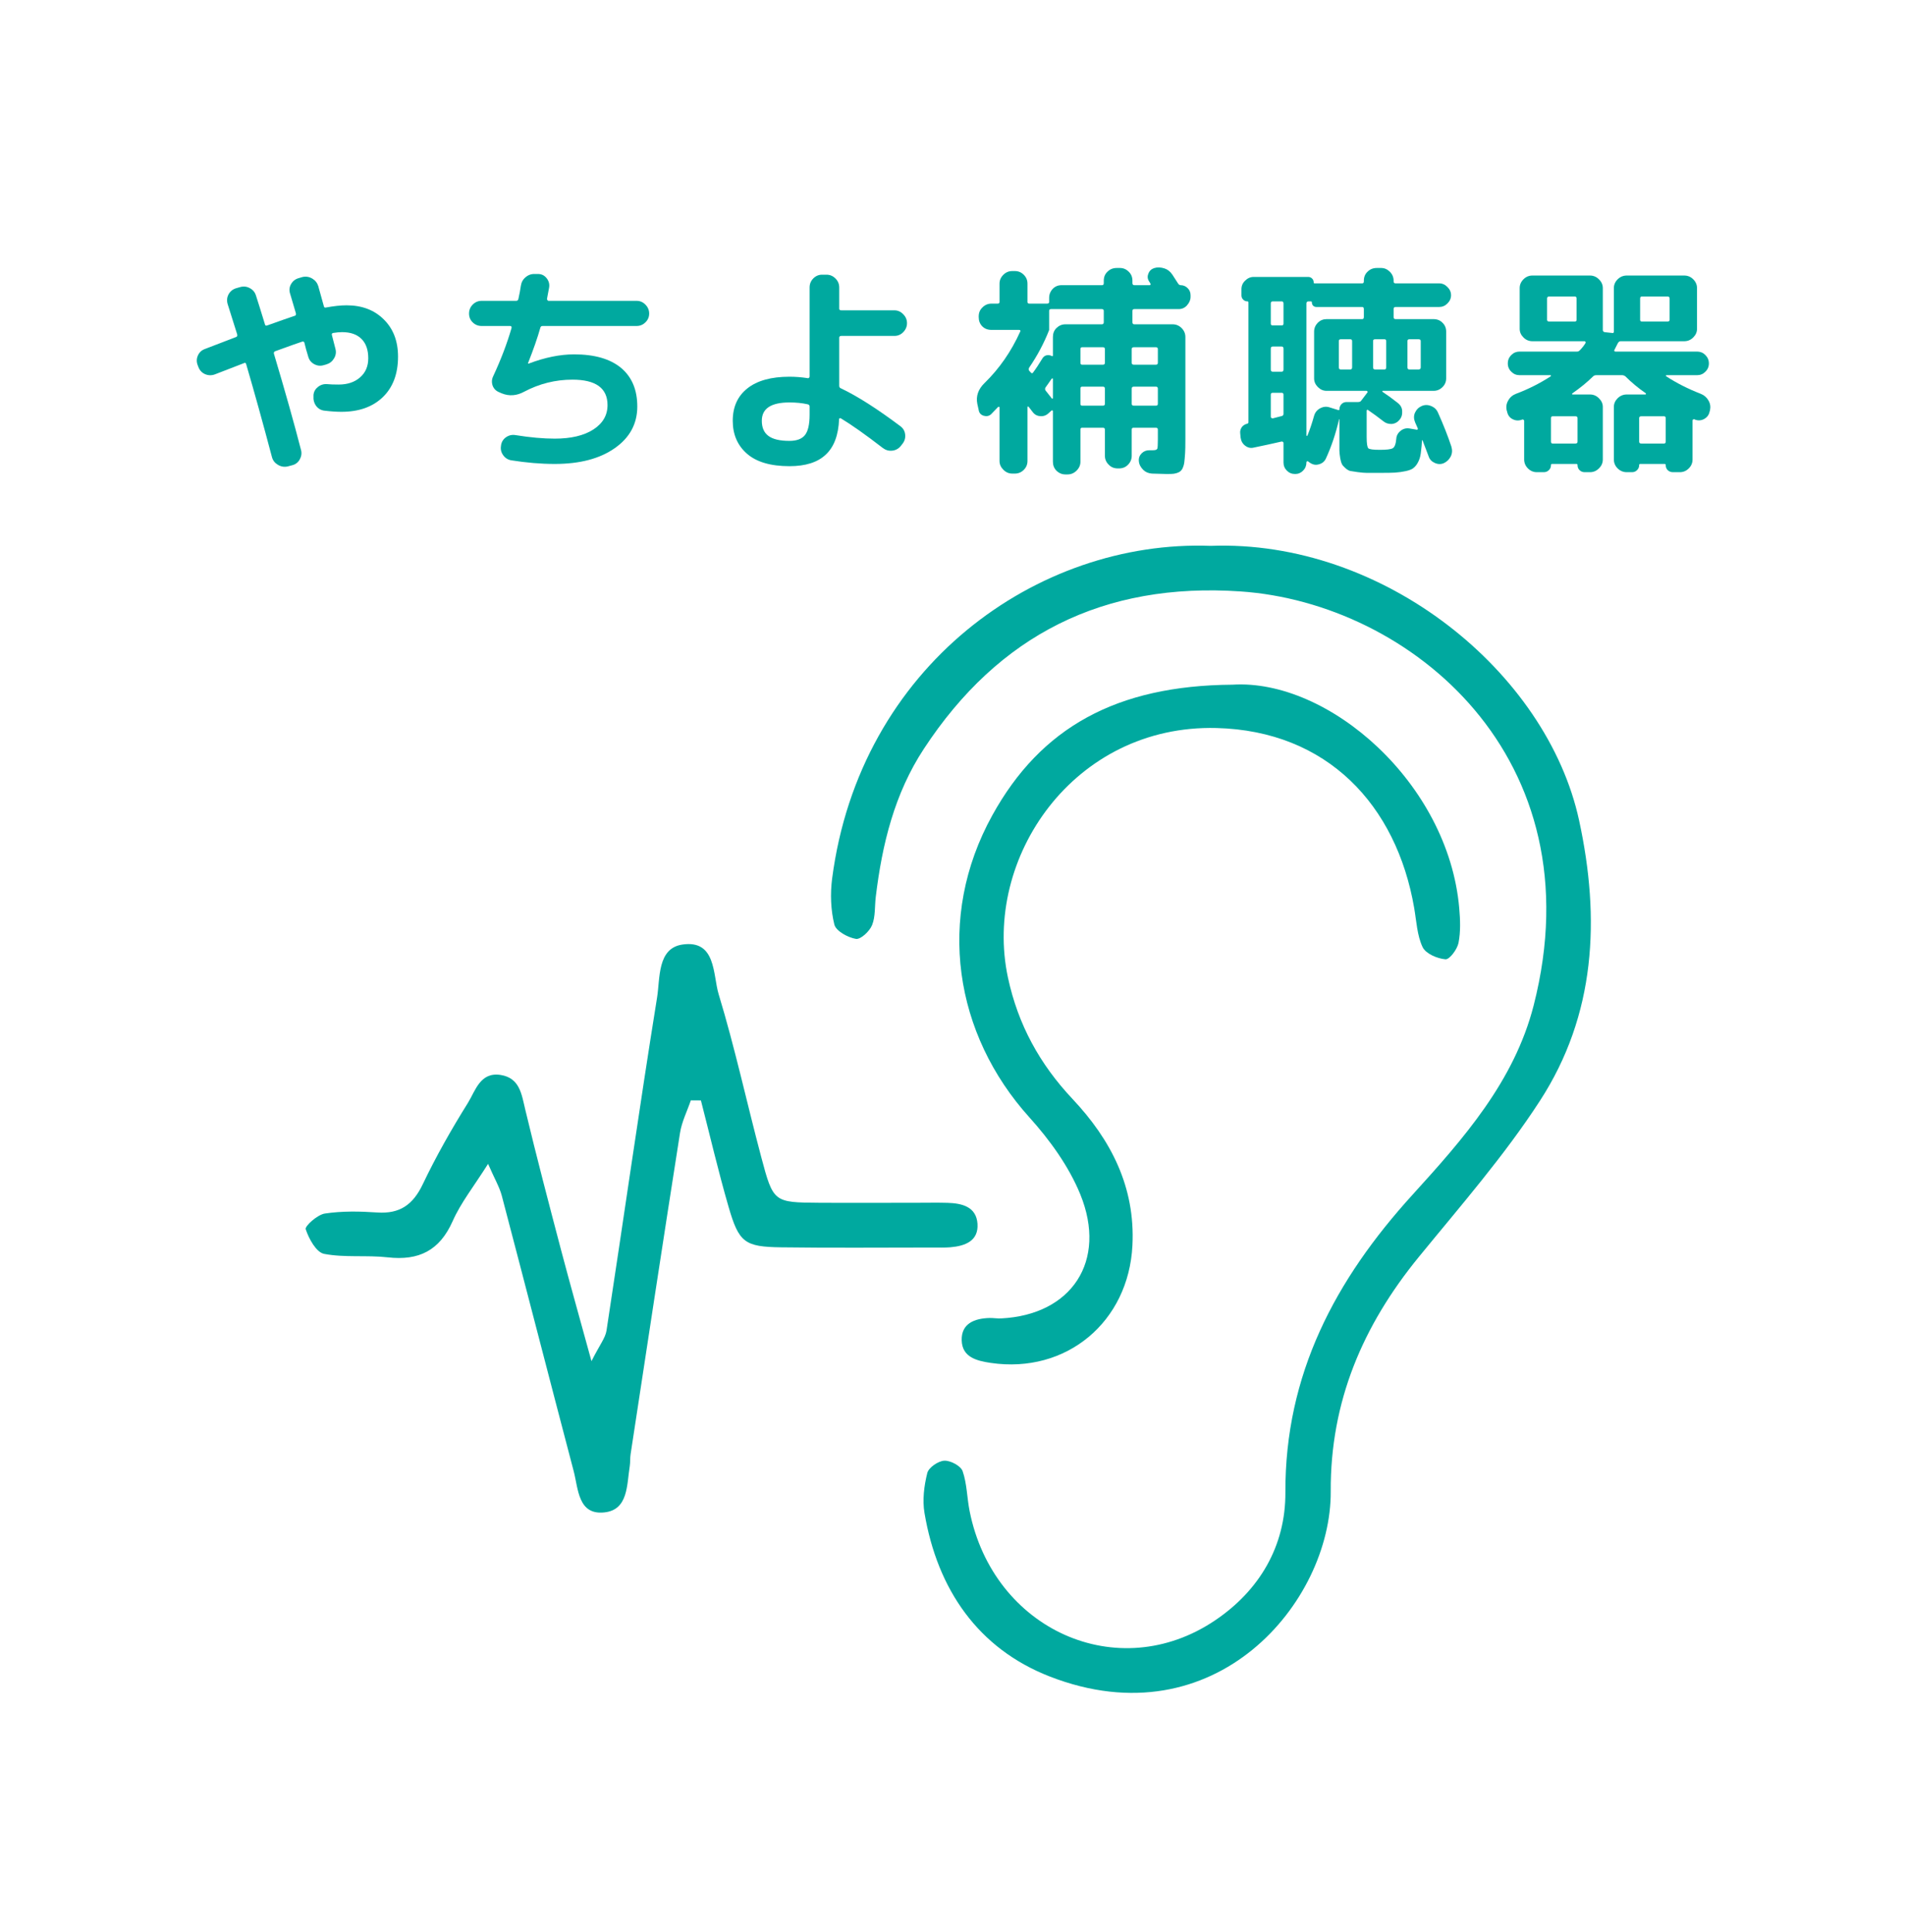
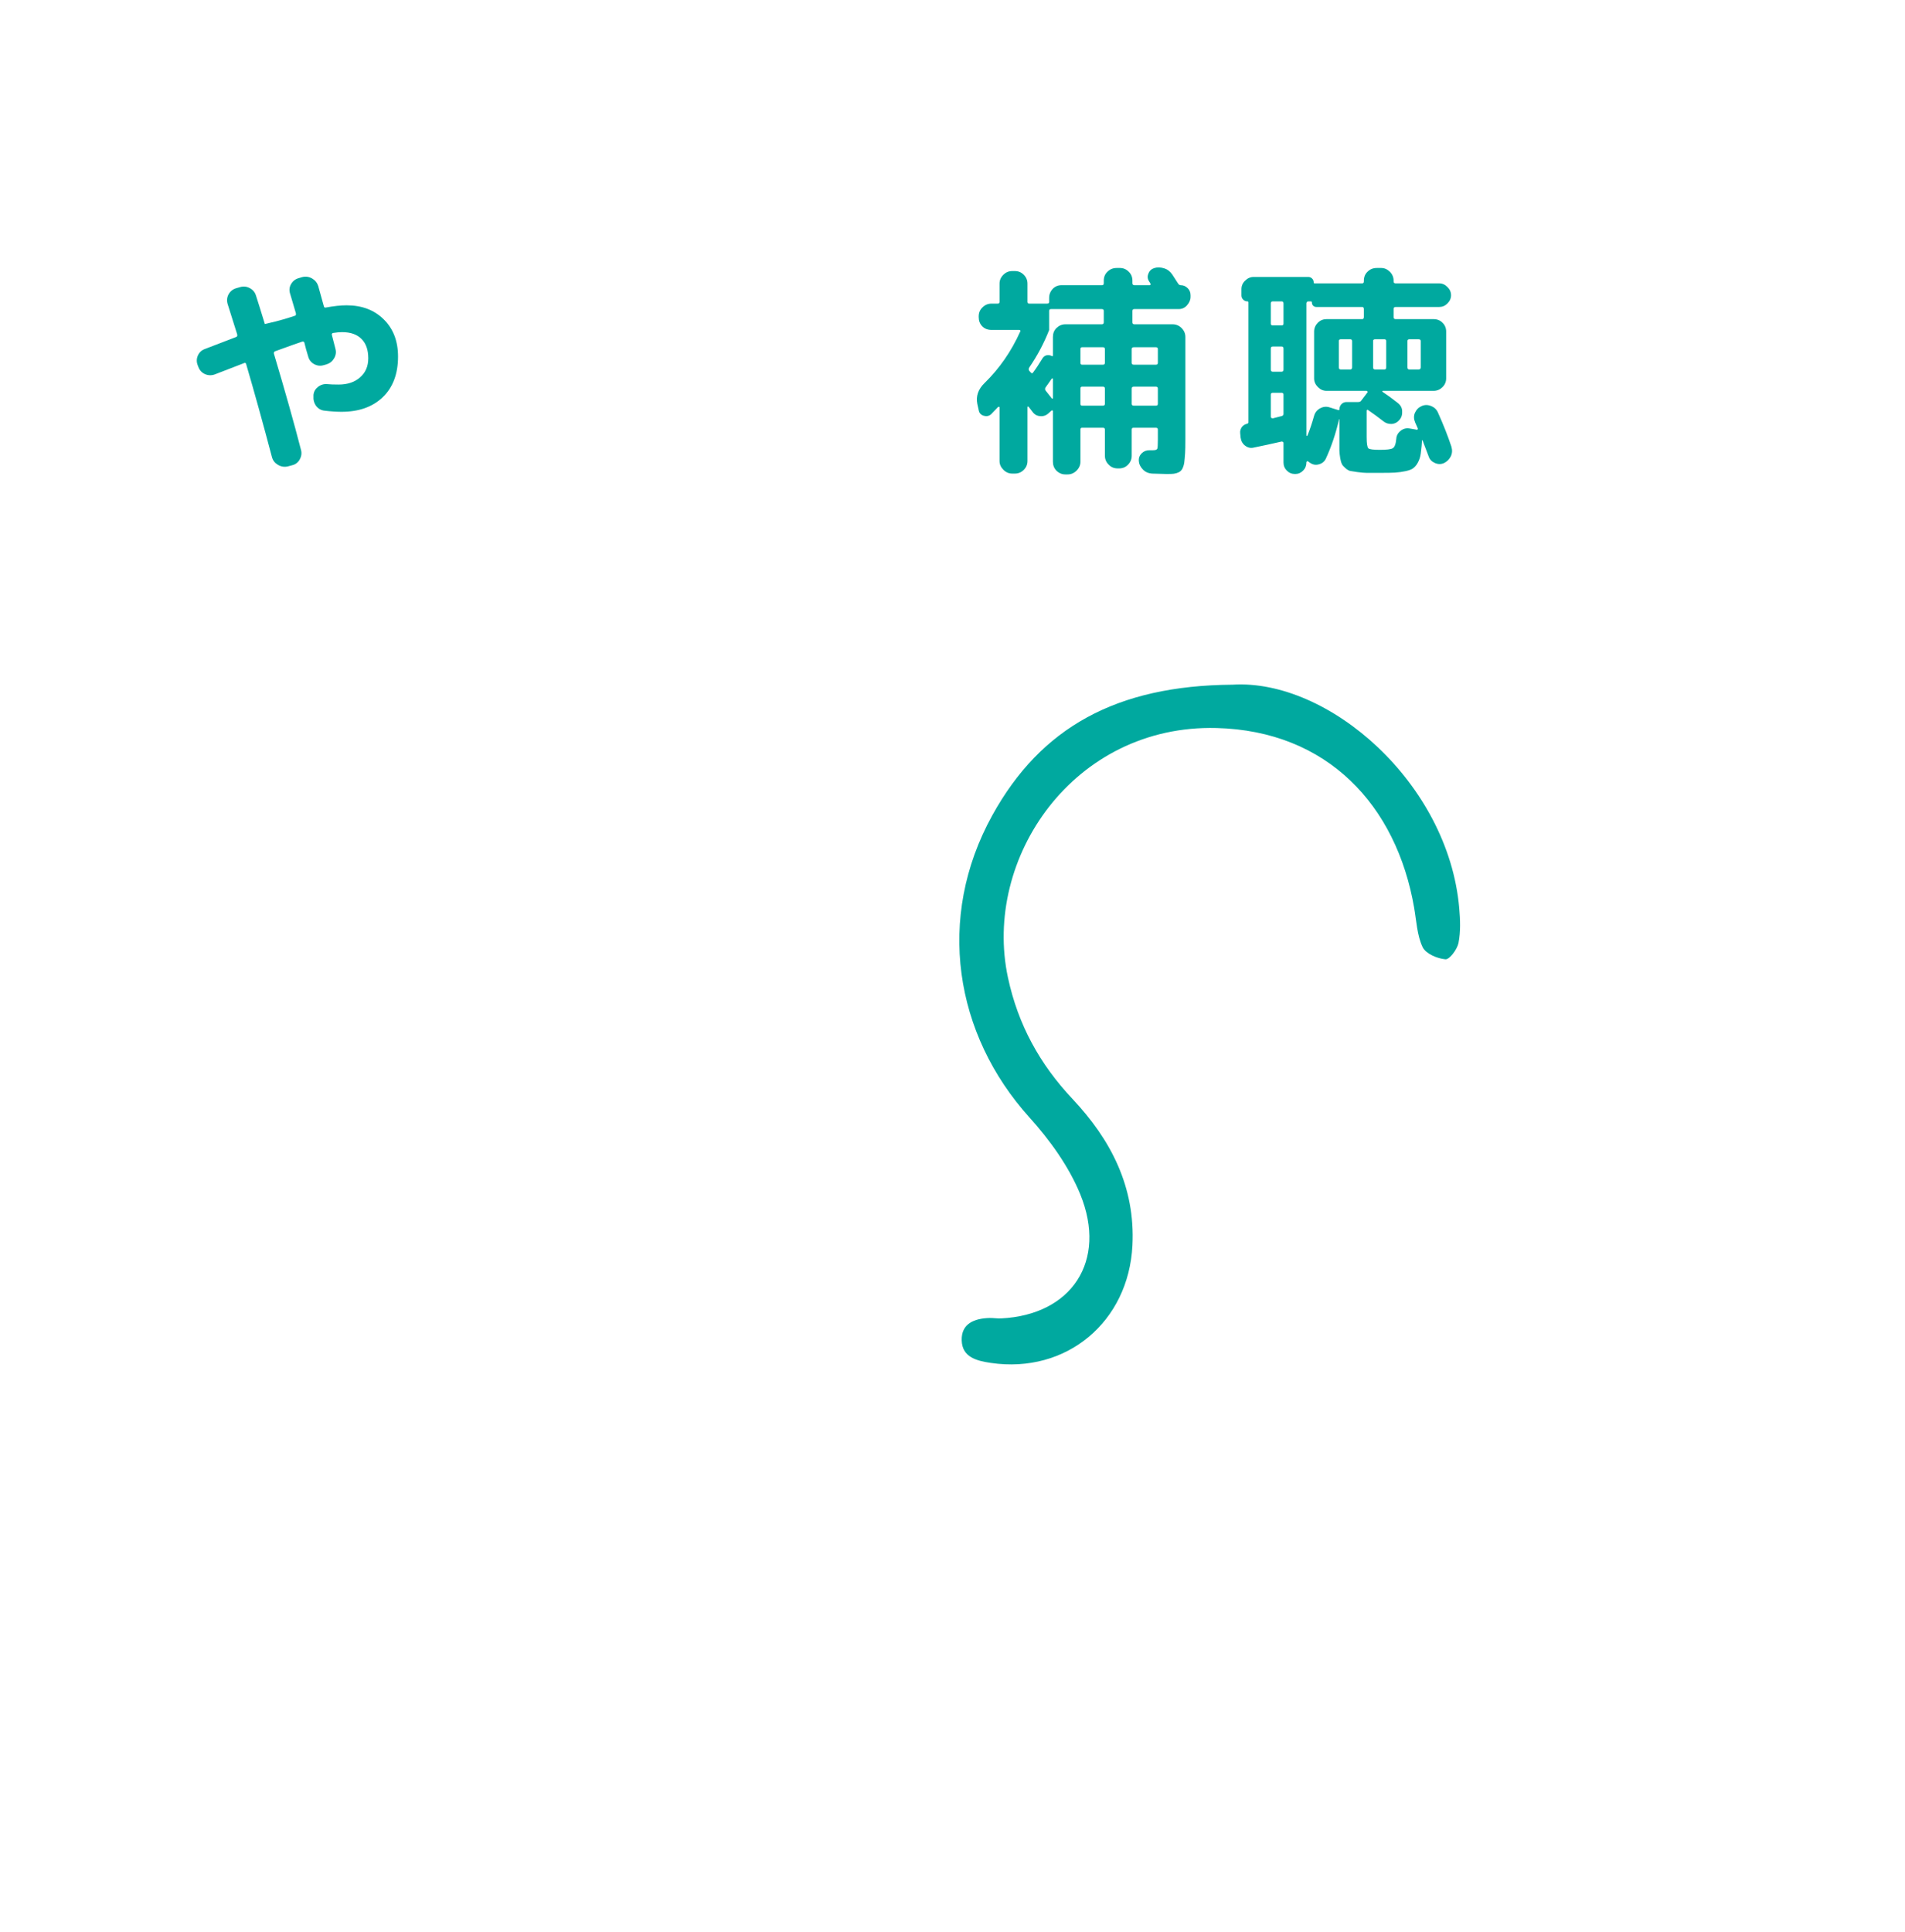
<svg xmlns="http://www.w3.org/2000/svg" width="284" zoomAndPan="magnify" viewBox="0 0 212.88 216" height="288" preserveAspectRatio="xMidYMid meet" version="1.0">
  <defs>
    <g />
    <clipPath id="a95cb9bcd4">
-       <path d="M 92 60.281 L 178 60.281 L 178 190 L 92 190 Z M 92 60.281 " clip-rule="nonzero" />
-     </clipPath>
+       </clipPath>
    <clipPath id="16aa70d0fb">
-       <path d="M 34.004 105 L 110 105 L 110 170 L 34.004 170 Z M 34.004 105 " clip-rule="nonzero" />
-     </clipPath>
+       </clipPath>
  </defs>
  <g clip-path="url(#a95cb9bcd4)">
    <path fill="#00a99f" d="M 135.297 61.023 C 154.656 60.301 172.91 75.148 176.5 91.711 C 178.883 102.707 178.363 113.441 172.125 123.055 C 168.129 129.219 163.238 134.812 158.574 140.523 C 152.32 148.18 148.676 156.676 148.73 166.738 C 148.801 179.074 135.84 194.633 117.309 187.418 C 109.301 184.297 104.746 177.676 103.309 169.141 C 103.062 167.699 103.262 166.102 103.621 164.668 C 103.773 164.059 104.844 163.324 105.527 163.293 C 106.219 163.262 107.367 163.875 107.574 164.469 C 108.062 165.871 108.055 167.438 108.352 168.918 C 110.992 182.203 124.945 188.484 135.816 181.133 C 140.766 177.793 143.688 172.828 143.66 166.848 C 143.609 153.629 149.242 143.059 157.863 133.578 C 163.559 127.309 169.246 120.895 171.422 112.391 C 178.504 84.68 157.621 67.406 138.637 66.117 C 123.359 65.078 111.609 70.953 103.242 83.707 C 99.949 88.723 98.574 94.375 97.863 100.238 C 97.73 101.309 97.836 102.465 97.445 103.426 C 97.172 104.109 96.168 105.047 95.641 104.961 C 94.742 104.809 93.414 104.086 93.23 103.359 C 92.824 101.723 92.762 99.91 92.98 98.223 C 96.07 74.484 115.914 60.312 135.297 61.023 Z M 135.297 61.023 " fill-opacity="1" fill-rule="nonzero" />
  </g>
  <g clip-path="url(#16aa70d0fb)">
    <path fill="#00a99f" d="M 77.184 123.008 C 76.77 124.223 76.168 125.406 75.973 126.652 C 74.09 138.625 72.273 150.609 70.445 162.59 C 70.379 163.016 70.422 163.461 70.355 163.891 C 70.016 165.977 70.203 168.789 67.516 169.074 C 64.566 169.395 64.605 166.441 64.082 164.453 C 61.383 154.199 58.746 143.93 56.047 133.676 C 55.785 132.688 55.234 131.773 54.512 130.109 C 52.93 132.621 51.469 134.445 50.555 136.508 C 49.094 139.805 46.773 140.953 43.301 140.562 C 40.938 140.293 38.488 140.617 36.176 140.172 C 35.305 140.004 34.473 138.484 34.121 137.414 C 34.008 137.074 35.434 135.785 36.266 135.664 C 38.184 135.375 40.176 135.414 42.121 135.547 C 44.641 135.719 46.113 134.68 47.199 132.41 C 48.691 129.281 50.414 126.246 52.254 123.301 C 53.098 121.945 53.621 119.812 55.918 120.172 C 58.066 120.512 58.258 122.332 58.676 124.07 C 59.934 129.332 61.312 134.566 62.688 139.797 C 63.676 143.535 64.727 147.258 66.074 152.168 C 66.984 150.352 67.621 149.59 67.754 148.754 C 69.656 136.34 71.414 123.902 73.41 111.504 C 73.754 109.355 73.422 106.012 76.234 105.594 C 80.035 105.031 79.633 108.969 80.293 111.145 C 82.117 117.145 83.445 123.297 85.059 129.367 C 86.402 134.422 86.457 134.422 91.527 134.461 C 95.227 134.484 98.922 134.461 102.617 134.461 C 103.707 134.461 104.793 134.438 105.879 134.469 C 107.5 134.516 109.098 134.898 109.234 136.801 C 109.367 138.73 107.855 139.293 106.211 139.434 C 105.566 139.488 104.906 139.465 104.254 139.465 C 98.602 139.465 92.949 139.52 87.297 139.441 C 83.191 139.387 82.559 138.914 81.395 134.891 C 80.258 130.965 79.328 126.977 78.309 123.016 C 77.93 123.016 77.559 123.012 77.184 123.008 Z M 77.184 123.008 " fill-opacity="1" fill-rule="nonzero" />
  </g>
  <path fill="#00a99f" d="M 137.742 76.543 C 148.477 75.867 161.887 87.535 163.098 101.523 C 163.211 102.812 163.266 104.16 163.016 105.414 C 162.871 106.133 162.008 107.285 161.555 107.242 C 160.641 107.164 159.352 106.613 159.004 105.883 C 158.383 104.57 158.316 102.984 158.062 101.508 C 156.082 90 148.348 81.703 135.957 81.387 C 120.004 80.98 109.781 95.941 112.641 109.289 C 113.766 114.547 116.199 118.969 119.859 122.855 C 124.16 127.426 126.883 132.695 126.559 139.219 C 126.133 147.793 119.168 153.605 110.719 152.363 C 109.133 152.129 107.523 151.723 107.469 149.848 C 107.41 147.949 108.906 147.387 110.586 147.34 C 111.016 147.332 111.453 147.41 111.887 147.387 C 119.746 146.996 123.773 140.988 120.727 133.516 C 119.449 130.387 117.32 127.445 115.035 124.91 C 106.656 115.621 104.562 102.605 110.887 91.152 C 116.312 81.324 124.77 76.637 137.742 76.543 Z M 137.742 76.543 " fill-opacity="1" fill-rule="nonzero" />
  <g fill="#00a99f" fill-opacity="1">
    <g transform="translate(20.632, 50.615)">
      <g>
-         <path d="M 6.578 -10.016 L 3.344 -8.766 C 2.977 -8.629 2.613 -8.633 2.25 -8.781 C 1.895 -8.938 1.645 -9.195 1.5 -9.562 L 1.422 -9.766 C 1.273 -10.129 1.273 -10.488 1.422 -10.844 C 1.578 -11.207 1.836 -11.457 2.203 -11.594 L 5.703 -12.938 C 5.828 -12.988 5.867 -13.086 5.828 -13.234 L 4.766 -16.609 C 4.648 -16.992 4.68 -17.359 4.859 -17.703 C 5.047 -18.047 5.328 -18.273 5.703 -18.391 L 6.141 -18.516 C 6.523 -18.629 6.891 -18.594 7.234 -18.406 C 7.578 -18.227 7.805 -17.957 7.922 -17.594 C 8.148 -16.895 8.484 -15.828 8.922 -14.391 C 8.953 -14.223 9.039 -14.172 9.188 -14.234 C 10.727 -14.785 11.754 -15.145 12.266 -15.312 C 12.379 -15.332 12.422 -15.426 12.391 -15.594 C 12.328 -15.812 12.223 -16.164 12.078 -16.656 C 11.941 -17.145 11.832 -17.516 11.75 -17.766 C 11.625 -18.148 11.656 -18.508 11.844 -18.844 C 12.039 -19.188 12.32 -19.41 12.688 -19.516 L 13.109 -19.641 C 13.492 -19.734 13.859 -19.68 14.203 -19.484 C 14.547 -19.285 14.773 -19.004 14.891 -18.641 L 15.516 -16.391 C 15.547 -16.254 15.617 -16.203 15.734 -16.234 C 16.617 -16.398 17.395 -16.484 18.062 -16.484 C 19.781 -16.484 21.164 -15.957 22.219 -14.906 C 23.281 -13.863 23.812 -12.477 23.812 -10.75 C 23.812 -8.812 23.238 -7.297 22.094 -6.203 C 20.957 -5.117 19.422 -4.578 17.484 -4.578 C 16.953 -4.578 16.328 -4.617 15.609 -4.703 C 15.211 -4.742 14.895 -4.922 14.656 -5.234 C 14.426 -5.555 14.328 -5.922 14.359 -6.328 L 14.359 -6.469 C 14.398 -6.832 14.566 -7.129 14.859 -7.359 C 15.16 -7.598 15.504 -7.703 15.891 -7.672 C 16.191 -7.641 16.617 -7.625 17.172 -7.625 C 18.16 -7.625 18.957 -7.891 19.562 -8.422 C 20.176 -8.953 20.484 -9.664 20.484 -10.562 C 20.484 -11.5 20.234 -12.219 19.734 -12.719 C 19.234 -13.227 18.508 -13.484 17.562 -13.484 C 17.258 -13.484 16.922 -13.453 16.547 -13.391 C 16.422 -13.359 16.379 -13.273 16.422 -13.141 L 16.812 -11.625 C 16.914 -11.25 16.863 -10.891 16.656 -10.547 C 16.457 -10.211 16.172 -9.988 15.797 -9.875 L 15.516 -9.797 C 15.148 -9.68 14.789 -9.719 14.438 -9.906 C 14.094 -10.094 13.867 -10.379 13.766 -10.766 C 13.711 -10.953 13.633 -11.219 13.531 -11.562 C 13.438 -11.914 13.375 -12.16 13.344 -12.297 C 13.32 -12.41 13.238 -12.453 13.094 -12.422 C 12.758 -12.316 11.75 -11.957 10.062 -11.344 C 9.945 -11.289 9.906 -11.195 9.938 -11.062 C 11.176 -6.914 12.188 -3.328 12.969 -0.297 C 13.062 0.066 13.008 0.422 12.812 0.766 C 12.613 1.109 12.32 1.32 11.938 1.406 L 11.469 1.531 C 11.082 1.613 10.719 1.551 10.375 1.344 C 10.039 1.145 9.82 0.863 9.719 0.5 C 8.719 -3.281 7.754 -6.754 6.828 -9.922 C 6.785 -10.055 6.703 -10.086 6.578 -10.016 Z M 6.578 -10.016 " />
+         <path d="M 6.578 -10.016 L 3.344 -8.766 C 2.977 -8.629 2.613 -8.633 2.25 -8.781 C 1.895 -8.938 1.645 -9.195 1.5 -9.562 L 1.422 -9.766 C 1.273 -10.129 1.273 -10.488 1.422 -10.844 C 1.578 -11.207 1.836 -11.457 2.203 -11.594 L 5.703 -12.938 C 5.828 -12.988 5.867 -13.086 5.828 -13.234 L 4.766 -16.609 C 4.648 -16.992 4.68 -17.359 4.859 -17.703 C 5.047 -18.047 5.328 -18.273 5.703 -18.391 L 6.141 -18.516 C 6.523 -18.629 6.891 -18.594 7.234 -18.406 C 7.578 -18.227 7.805 -17.957 7.922 -17.594 C 8.148 -16.895 8.484 -15.828 8.922 -14.391 C 10.727 -14.785 11.754 -15.145 12.266 -15.312 C 12.379 -15.332 12.422 -15.426 12.391 -15.594 C 12.328 -15.812 12.223 -16.164 12.078 -16.656 C 11.941 -17.145 11.832 -17.516 11.75 -17.766 C 11.625 -18.148 11.656 -18.508 11.844 -18.844 C 12.039 -19.188 12.32 -19.41 12.688 -19.516 L 13.109 -19.641 C 13.492 -19.734 13.859 -19.68 14.203 -19.484 C 14.547 -19.285 14.773 -19.004 14.891 -18.641 L 15.516 -16.391 C 15.547 -16.254 15.617 -16.203 15.734 -16.234 C 16.617 -16.398 17.395 -16.484 18.062 -16.484 C 19.781 -16.484 21.164 -15.957 22.219 -14.906 C 23.281 -13.863 23.812 -12.477 23.812 -10.75 C 23.812 -8.812 23.238 -7.297 22.094 -6.203 C 20.957 -5.117 19.422 -4.578 17.484 -4.578 C 16.953 -4.578 16.328 -4.617 15.609 -4.703 C 15.211 -4.742 14.895 -4.922 14.656 -5.234 C 14.426 -5.555 14.328 -5.922 14.359 -6.328 L 14.359 -6.469 C 14.398 -6.832 14.566 -7.129 14.859 -7.359 C 15.16 -7.598 15.504 -7.703 15.891 -7.672 C 16.191 -7.641 16.617 -7.625 17.172 -7.625 C 18.16 -7.625 18.957 -7.891 19.562 -8.422 C 20.176 -8.953 20.484 -9.664 20.484 -10.562 C 20.484 -11.5 20.234 -12.219 19.734 -12.719 C 19.234 -13.227 18.508 -13.484 17.562 -13.484 C 17.258 -13.484 16.922 -13.453 16.547 -13.391 C 16.422 -13.359 16.379 -13.273 16.422 -13.141 L 16.812 -11.625 C 16.914 -11.25 16.863 -10.891 16.656 -10.547 C 16.457 -10.211 16.172 -9.988 15.797 -9.875 L 15.516 -9.797 C 15.148 -9.68 14.789 -9.719 14.438 -9.906 C 14.094 -10.094 13.867 -10.379 13.766 -10.766 C 13.711 -10.953 13.633 -11.219 13.531 -11.562 C 13.438 -11.914 13.375 -12.16 13.344 -12.297 C 13.32 -12.41 13.238 -12.453 13.094 -12.422 C 12.758 -12.316 11.75 -11.957 10.062 -11.344 C 9.945 -11.289 9.906 -11.195 9.938 -11.062 C 11.176 -6.914 12.188 -3.328 12.969 -0.297 C 13.062 0.066 13.008 0.422 12.812 0.766 C 12.613 1.109 12.32 1.32 11.938 1.406 L 11.469 1.531 C 11.082 1.613 10.719 1.551 10.375 1.344 C 10.039 1.145 9.82 0.863 9.719 0.5 C 8.719 -3.281 7.754 -6.754 6.828 -9.922 C 6.785 -10.055 6.703 -10.086 6.578 -10.016 Z M 6.578 -10.016 " />
      </g>
    </g>
  </g>
  <g fill="#00a99f" fill-opacity="1">
    <g transform="translate(49.962, 50.615)">
      <g>
-         <path d="M 5.125 -8.562 C 5.988 -10.414 6.672 -12.207 7.172 -13.938 C 7.203 -14.094 7.148 -14.172 7.016 -14.172 L 3.828 -14.172 C 3.441 -14.172 3.109 -14.305 2.828 -14.578 C 2.555 -14.848 2.422 -15.176 2.422 -15.562 C 2.422 -15.945 2.555 -16.281 2.828 -16.562 C 3.109 -16.844 3.441 -16.984 3.828 -16.984 L 7.688 -16.984 C 7.82 -16.984 7.906 -17.051 7.938 -17.188 C 8.062 -17.738 8.156 -18.238 8.219 -18.688 C 8.281 -19.082 8.461 -19.398 8.766 -19.641 C 9.066 -19.891 9.414 -20.004 9.812 -19.984 L 10.172 -19.984 C 10.555 -19.973 10.867 -19.812 11.109 -19.5 C 11.348 -19.188 11.438 -18.844 11.375 -18.469 L 11.141 -17.219 C 11.129 -17.164 11.145 -17.113 11.188 -17.062 C 11.227 -17.008 11.27 -16.984 11.312 -16.984 L 21.156 -16.984 C 21.539 -16.984 21.867 -16.844 22.141 -16.562 C 22.422 -16.281 22.562 -15.945 22.562 -15.562 C 22.562 -15.176 22.422 -14.848 22.141 -14.578 C 21.867 -14.305 21.539 -14.172 21.156 -14.172 L 10.641 -14.172 C 10.504 -14.172 10.422 -14.102 10.391 -13.969 C 10.078 -12.852 9.617 -11.535 9.016 -10.016 C 9.016 -9.984 9.023 -9.969 9.047 -9.969 L 9.094 -9.969 C 10.906 -10.656 12.598 -11 14.172 -11 C 16.461 -11 18.211 -10.492 19.422 -9.484 C 20.629 -8.473 21.234 -7.035 21.234 -5.172 C 21.234 -3.242 20.395 -1.691 18.719 -0.516 C 17.051 0.66 14.812 1.25 12 1.25 C 10.445 1.25 8.828 1.113 7.141 0.844 C 6.766 0.781 6.461 0.586 6.234 0.266 C 6.004 -0.055 5.926 -0.41 6 -0.797 L 6 -0.844 C 6.062 -1.227 6.254 -1.531 6.578 -1.75 C 6.91 -1.969 7.266 -2.039 7.641 -1.969 C 9.273 -1.707 10.727 -1.578 12 -1.578 C 13.812 -1.578 15.25 -1.914 16.312 -2.594 C 17.375 -3.281 17.906 -4.191 17.906 -5.328 C 17.906 -7.223 16.598 -8.172 13.984 -8.172 C 12.086 -8.172 10.289 -7.723 8.594 -6.828 C 7.75 -6.367 6.91 -6.305 6.078 -6.641 L 5.828 -6.75 C 5.453 -6.895 5.195 -7.145 5.062 -7.5 C 4.938 -7.863 4.957 -8.219 5.125 -8.562 Z M 5.125 -8.562 " />
-       </g>
+         </g>
    </g>
  </g>
  <g fill="#00a99f" fill-opacity="1">
    <g transform="translate(79.291, 50.615)">
      <g>
-         <path d="M 8.922 -5.625 C 6.859 -5.625 5.828 -4.941 5.828 -3.578 C 5.828 -2.805 6.078 -2.238 6.578 -1.875 C 7.078 -1.508 7.859 -1.328 8.922 -1.328 C 9.734 -1.328 10.312 -1.547 10.656 -1.984 C 11 -2.422 11.172 -3.176 11.172 -4.25 L 11.172 -5.172 C 11.172 -5.305 11.094 -5.391 10.938 -5.422 C 10.344 -5.555 9.672 -5.625 8.922 -5.625 Z M 8.922 1.5 C 6.816 1.5 5.234 1.035 4.172 0.109 C 3.109 -0.816 2.578 -2.047 2.578 -3.578 C 2.578 -5.117 3.117 -6.32 4.203 -7.188 C 5.297 -8.062 6.867 -8.5 8.922 -8.5 C 9.598 -8.5 10.27 -8.445 10.938 -8.344 C 10.988 -8.32 11.039 -8.332 11.094 -8.375 C 11.145 -8.414 11.172 -8.461 11.172 -8.516 L 11.172 -18.484 C 11.172 -18.867 11.305 -19.203 11.578 -19.484 C 11.859 -19.766 12.188 -19.906 12.562 -19.906 L 13.062 -19.906 C 13.445 -19.906 13.781 -19.766 14.062 -19.484 C 14.344 -19.203 14.484 -18.867 14.484 -18.484 L 14.484 -16.109 C 14.484 -15.984 14.562 -15.922 14.719 -15.922 L 20.656 -15.922 C 21.039 -15.922 21.367 -15.773 21.641 -15.484 C 21.922 -15.203 22.062 -14.867 22.062 -14.484 C 22.062 -14.109 21.922 -13.773 21.641 -13.484 C 21.367 -13.203 21.039 -13.062 20.656 -13.062 L 14.719 -13.062 C 14.562 -13.062 14.484 -12.992 14.484 -12.859 L 14.484 -7.5 C 14.484 -7.344 14.547 -7.242 14.672 -7.203 C 16.516 -6.328 18.738 -4.91 21.344 -2.953 C 21.656 -2.711 21.828 -2.395 21.859 -2 C 21.891 -1.613 21.781 -1.27 21.531 -0.969 L 21.359 -0.75 C 21.109 -0.445 20.789 -0.273 20.406 -0.234 C 20.031 -0.191 19.68 -0.289 19.359 -0.531 C 17.43 -2.02 15.867 -3.125 14.672 -3.844 C 14.629 -3.875 14.582 -3.879 14.531 -3.859 C 14.488 -3.836 14.469 -3.801 14.469 -3.75 C 14.395 -1.969 13.898 -0.648 12.984 0.203 C 12.078 1.066 10.723 1.5 8.922 1.5 Z M 8.922 1.5 " />
-       </g>
+         </g>
    </g>
  </g>
  <g fill="#00a99f" fill-opacity="1">
    <g transform="translate(108.62, 50.615)">
      <g>
        <path d="M 14.734 -14.594 L 14.734 -15.859 C 14.734 -15.992 14.66 -16.062 14.516 -16.062 L 8.844 -16.062 C 8.695 -16.062 8.625 -15.992 8.625 -15.859 L 8.625 -13.719 C 8.051 -12.25 7.305 -10.848 6.391 -9.516 C 6.328 -9.398 6.328 -9.285 6.391 -9.172 L 6.578 -8.969 C 6.672 -8.863 6.754 -8.863 6.828 -8.969 C 7.141 -9.383 7.477 -9.895 7.844 -10.5 C 7.957 -10.707 8.113 -10.836 8.312 -10.891 C 8.531 -10.941 8.734 -10.914 8.922 -10.812 C 9.004 -10.781 9.047 -10.801 9.047 -10.875 L 9.047 -12.938 C 9.047 -13.344 9.176 -13.676 9.438 -13.938 C 9.727 -14.219 10.062 -14.359 10.438 -14.359 L 14.516 -14.359 C 14.66 -14.359 14.734 -14.438 14.734 -14.594 Z M 14.641 -11.797 L 12.312 -11.797 C 12.188 -11.797 12.125 -11.727 12.125 -11.594 L 12.125 -10.062 C 12.125 -9.914 12.188 -9.844 12.312 -9.844 L 14.641 -9.844 C 14.785 -9.844 14.859 -9.914 14.859 -10.062 L 14.859 -11.594 C 14.859 -11.727 14.785 -11.797 14.641 -11.797 Z M 14.859 -5.469 L 14.859 -7.172 C 14.859 -7.316 14.785 -7.391 14.641 -7.391 L 12.312 -7.391 C 12.188 -7.391 12.125 -7.316 12.125 -7.172 L 12.125 -5.469 C 12.125 -5.332 12.188 -5.266 12.312 -5.266 L 14.641 -5.266 C 14.785 -5.266 14.859 -5.332 14.859 -5.469 Z M 8.219 -6.969 L 8.922 -6.078 C 8.953 -6.035 8.977 -6.023 9 -6.047 C 9.031 -6.078 9.047 -6.102 9.047 -6.125 L 9.047 -8.266 C 9.047 -8.297 9.023 -8.312 8.984 -8.312 C 8.953 -8.312 8.93 -8.305 8.922 -8.297 C 8.836 -8.16 8.707 -7.973 8.531 -7.734 C 8.352 -7.492 8.25 -7.348 8.219 -7.297 C 8.156 -7.18 8.156 -7.07 8.219 -6.969 Z M 17.859 -7.172 L 17.859 -5.469 C 17.859 -5.332 17.938 -5.266 18.094 -5.266 L 20.562 -5.266 C 20.707 -5.266 20.781 -5.332 20.781 -5.469 L 20.781 -7.172 C 20.781 -7.316 20.707 -7.391 20.562 -7.391 L 18.094 -7.391 C 17.938 -7.391 17.859 -7.316 17.859 -7.172 Z M 17.859 -11.594 L 17.859 -10.062 C 17.859 -9.914 17.938 -9.844 18.094 -9.844 L 20.562 -9.844 C 20.707 -9.844 20.781 -9.914 20.781 -10.062 L 20.781 -11.594 C 20.781 -11.727 20.707 -11.797 20.562 -11.797 L 18.094 -11.797 C 17.938 -11.797 17.859 -11.727 17.859 -11.594 Z M 2.922 -5.125 L 2.125 -4.297 C 1.895 -4.098 1.617 -4.047 1.297 -4.141 C 0.984 -4.242 0.801 -4.453 0.75 -4.766 L 0.594 -5.469 C 0.426 -6.332 0.695 -7.109 1.406 -7.797 C 3.062 -9.41 4.391 -11.328 5.391 -13.547 C 5.43 -13.586 5.43 -13.633 5.391 -13.688 C 5.379 -13.719 5.336 -13.734 5.266 -13.734 L 2.172 -13.734 C 1.754 -13.734 1.41 -13.867 1.141 -14.141 C 0.879 -14.41 0.75 -14.754 0.75 -15.172 L 0.75 -15.234 C 0.75 -15.641 0.883 -15.973 1.156 -16.234 C 1.438 -16.523 1.773 -16.672 2.172 -16.672 L 2.875 -16.672 C 3.008 -16.672 3.078 -16.734 3.078 -16.859 L 3.078 -18.906 C 3.078 -19.281 3.219 -19.609 3.5 -19.891 C 3.781 -20.172 4.113 -20.312 4.5 -20.312 L 4.797 -20.312 C 5.18 -20.312 5.516 -20.172 5.797 -19.891 C 6.066 -19.617 6.203 -19.289 6.203 -18.906 L 6.203 -16.859 C 6.203 -16.734 6.273 -16.672 6.422 -16.672 L 8.391 -16.672 C 8.547 -16.672 8.625 -16.734 8.625 -16.859 L 8.625 -17.312 C 8.625 -17.707 8.766 -18.051 9.047 -18.344 C 9.305 -18.602 9.629 -18.734 10.016 -18.734 L 14.547 -18.734 C 14.672 -18.734 14.734 -18.812 14.734 -18.969 L 14.734 -19.234 C 14.734 -19.641 14.867 -19.973 15.141 -20.234 C 15.422 -20.516 15.766 -20.656 16.172 -20.656 L 16.547 -20.656 C 16.922 -20.656 17.25 -20.516 17.531 -20.234 C 17.801 -19.973 17.938 -19.641 17.938 -19.234 L 17.938 -18.969 C 17.938 -18.812 18.008 -18.734 18.156 -18.734 L 19.859 -18.734 C 19.91 -18.734 19.941 -18.75 19.953 -18.781 C 19.973 -18.82 19.969 -18.875 19.938 -18.938 L 19.812 -19.141 C 19.625 -19.422 19.594 -19.711 19.719 -20.016 C 19.832 -20.328 20.047 -20.535 20.359 -20.641 C 20.711 -20.754 21.098 -20.742 21.516 -20.609 C 21.879 -20.492 22.176 -20.258 22.406 -19.906 L 23.062 -18.891 C 23.145 -18.785 23.234 -18.734 23.328 -18.734 C 23.629 -18.734 23.891 -18.625 24.109 -18.406 C 24.328 -18.195 24.438 -17.93 24.438 -17.609 L 24.438 -17.422 C 24.438 -17.086 24.301 -16.77 24.031 -16.469 C 23.781 -16.195 23.473 -16.062 23.109 -16.062 L 18.156 -16.062 C 18.008 -16.062 17.938 -15.992 17.938 -15.859 L 17.938 -14.594 C 17.938 -14.438 18.008 -14.359 18.156 -14.359 L 22.438 -14.359 C 22.82 -14.359 23.156 -14.219 23.438 -13.938 C 23.719 -13.656 23.859 -13.32 23.859 -12.938 L 23.859 -1.547 C 23.859 -0.766 23.848 -0.238 23.828 0.031 C 23.797 0.508 23.766 0.863 23.734 1.094 C 23.703 1.332 23.629 1.566 23.516 1.797 C 23.43 1.953 23.305 2.078 23.141 2.172 C 22.973 2.254 22.785 2.312 22.578 2.344 C 22.453 2.363 22.188 2.375 21.781 2.375 C 21.633 2.375 21.078 2.359 20.109 2.328 C 19.711 2.297 19.391 2.156 19.141 1.906 C 18.836 1.602 18.676 1.273 18.656 0.922 C 18.625 0.586 18.734 0.297 18.984 0.047 C 19.223 -0.18 19.516 -0.289 19.859 -0.281 L 20.234 -0.281 C 20.504 -0.281 20.664 -0.336 20.719 -0.453 C 20.758 -0.547 20.781 -0.879 20.781 -1.453 L 20.781 -2.594 C 20.781 -2.727 20.707 -2.797 20.562 -2.797 L 18.062 -2.797 C 17.926 -2.797 17.859 -2.727 17.859 -2.594 L 17.859 0.328 C 17.859 0.723 17.719 1.062 17.438 1.344 C 17.176 1.613 16.844 1.75 16.438 1.75 L 16.297 1.75 C 15.891 1.75 15.555 1.613 15.297 1.344 C 15.004 1.062 14.859 0.723 14.859 0.328 L 14.859 -2.594 C 14.859 -2.727 14.785 -2.797 14.641 -2.797 L 12.312 -2.797 C 12.188 -2.797 12.125 -2.727 12.125 -2.594 L 12.125 1 C 12.125 1.383 11.977 1.719 11.688 2 C 11.406 2.281 11.07 2.422 10.688 2.422 L 10.438 2.422 C 10.062 2.422 9.727 2.281 9.438 2 C 9.176 1.727 9.047 1.395 9.047 1 L 9.047 -4.641 C 9.047 -4.691 9.023 -4.723 8.984 -4.734 C 8.953 -4.754 8.922 -4.75 8.891 -4.719 L 8.594 -4.453 C 8.32 -4.18 8.004 -4.062 7.641 -4.094 C 7.273 -4.113 6.984 -4.273 6.766 -4.578 L 6.344 -5.125 C 6.312 -5.156 6.281 -5.172 6.25 -5.172 C 6.219 -5.172 6.203 -5.145 6.203 -5.094 L 6.203 0.922 C 6.203 1.305 6.066 1.633 5.797 1.906 C 5.516 2.188 5.18 2.328 4.797 2.328 L 4.5 2.328 C 4.113 2.328 3.781 2.18 3.5 1.891 C 3.219 1.609 3.078 1.285 3.078 0.922 L 3.078 -5.078 C 3.078 -5.117 3.055 -5.141 3.016 -5.141 C 2.973 -5.141 2.941 -5.133 2.922 -5.125 Z M 2.922 -5.125 " />
      </g>
    </g>
  </g>
  <g fill="#00a99f" fill-opacity="1">
    <g transform="translate(137.95, 50.615)">
      <g>
        <path d="M 4.078 -6.5 L 4.078 -4.016 C 4.078 -3.973 4.098 -3.93 4.141 -3.891 C 4.211 -3.859 4.266 -3.844 4.297 -3.844 L 5.266 -4.094 C 5.422 -4.125 5.5 -4.207 5.5 -4.344 L 5.5 -6.5 C 5.5 -6.633 5.43 -6.703 5.297 -6.703 L 4.297 -6.703 C 4.148 -6.703 4.078 -6.633 4.078 -6.5 Z M 4.078 -11.641 L 4.078 -9.297 C 4.078 -9.141 4.148 -9.062 4.297 -9.062 L 5.297 -9.062 C 5.43 -9.062 5.5 -9.141 5.5 -9.297 L 5.5 -11.641 C 5.5 -11.797 5.43 -11.875 5.297 -11.875 L 4.297 -11.875 C 4.148 -11.875 4.078 -11.797 4.078 -11.641 Z M 4.078 -16.688 L 4.078 -14.438 C 4.078 -14.301 4.148 -14.234 4.297 -14.234 L 5.297 -14.234 C 5.43 -14.234 5.5 -14.301 5.5 -14.438 L 5.5 -16.688 C 5.5 -16.844 5.43 -16.922 5.297 -16.922 L 4.297 -16.922 C 4.148 -16.922 4.078 -16.844 4.078 -16.688 Z M 8.562 -16.922 L 8.297 -16.922 C 8.141 -16.922 8.062 -16.844 8.062 -16.688 L 8.062 -1.906 C 8.082 -1.883 8.117 -1.883 8.172 -1.906 C 8.453 -2.602 8.703 -3.348 8.922 -4.141 C 9.035 -4.516 9.258 -4.789 9.594 -4.969 C 9.945 -5.156 10.297 -5.191 10.641 -5.078 L 11.641 -4.766 C 11.711 -4.754 11.75 -4.781 11.75 -4.844 C 11.75 -5.082 11.832 -5.285 12 -5.453 C 12.145 -5.598 12.332 -5.672 12.562 -5.672 L 13.844 -5.672 C 14.008 -5.672 14.125 -5.723 14.188 -5.828 L 14.891 -6.75 C 14.91 -6.758 14.91 -6.789 14.891 -6.844 C 14.859 -6.895 14.828 -6.922 14.797 -6.922 L 10.312 -6.922 C 9.945 -6.922 9.625 -7.062 9.344 -7.344 C 9.062 -7.625 8.922 -7.945 8.922 -8.312 L 8.922 -13.547 C 8.922 -13.922 9.062 -14.254 9.344 -14.547 C 9.613 -14.805 9.938 -14.938 10.312 -14.938 L 14.297 -14.938 C 14.422 -14.938 14.484 -15.016 14.484 -15.172 L 14.484 -16.062 C 14.484 -16.219 14.422 -16.297 14.297 -16.297 L 9.188 -16.297 C 9.039 -16.297 8.914 -16.344 8.812 -16.438 C 8.719 -16.539 8.672 -16.664 8.672 -16.812 C 8.672 -16.883 8.633 -16.922 8.562 -16.922 Z M 15.516 -12.484 L 15.516 -9.547 C 15.516 -9.391 15.586 -9.312 15.734 -9.312 L 16.797 -9.312 C 16.922 -9.312 16.984 -9.391 16.984 -9.547 L 16.984 -12.484 C 16.984 -12.617 16.922 -12.688 16.797 -12.688 L 15.734 -12.688 C 15.586 -12.688 15.516 -12.617 15.516 -12.484 Z M 19.359 -12.484 L 19.359 -9.547 C 19.359 -9.391 19.426 -9.312 19.562 -9.312 L 20.609 -9.312 C 20.766 -9.312 20.844 -9.391 20.844 -9.547 L 20.844 -12.484 C 20.844 -12.617 20.766 -12.688 20.609 -12.688 L 19.562 -12.688 C 19.426 -12.688 19.359 -12.617 19.359 -12.484 Z M 13.172 -9.547 L 13.172 -12.484 C 13.172 -12.617 13.102 -12.688 12.969 -12.688 L 11.891 -12.688 C 11.754 -12.688 11.688 -12.617 11.688 -12.484 L 11.688 -9.547 C 11.688 -9.391 11.754 -9.312 11.891 -9.312 L 12.969 -9.312 C 13.102 -9.312 13.172 -9.391 13.172 -9.547 Z M 5.266 -1.25 C 4.316 -1.031 3.285 -0.805 2.172 -0.578 C 1.828 -0.492 1.504 -0.566 1.203 -0.797 C 0.922 -1.016 0.754 -1.316 0.703 -1.703 L 0.656 -2.203 C 0.633 -2.43 0.695 -2.656 0.844 -2.875 C 1 -3.07 1.203 -3.195 1.453 -3.25 C 1.535 -3.281 1.578 -3.328 1.578 -3.391 L 1.578 -16.812 C 1.578 -16.883 1.539 -16.922 1.469 -16.922 C 1.289 -16.922 1.133 -16.984 1 -17.109 C 0.863 -17.242 0.797 -17.406 0.797 -17.594 L 0.797 -18.281 C 0.797 -18.656 0.93 -18.973 1.203 -19.234 C 1.484 -19.516 1.805 -19.656 2.172 -19.656 L 8.25 -19.656 C 8.426 -19.656 8.57 -19.598 8.688 -19.484 C 8.812 -19.367 8.875 -19.219 8.875 -19.031 C 8.875 -18.969 8.906 -18.938 8.969 -18.938 L 14.297 -18.938 C 14.422 -18.938 14.484 -19.008 14.484 -19.156 L 14.484 -19.234 C 14.484 -19.641 14.617 -19.973 14.891 -20.234 C 15.172 -20.516 15.516 -20.656 15.922 -20.656 L 16.422 -20.656 C 16.785 -20.656 17.109 -20.516 17.391 -20.234 C 17.672 -19.953 17.812 -19.617 17.812 -19.234 L 17.812 -19.156 C 17.812 -19.008 17.883 -18.938 18.031 -18.938 L 22.906 -18.938 C 23.258 -18.938 23.566 -18.801 23.828 -18.531 C 24.098 -18.27 24.234 -17.961 24.234 -17.609 C 24.234 -17.266 24.098 -16.957 23.828 -16.688 C 23.566 -16.426 23.258 -16.297 22.906 -16.297 L 18.031 -16.297 C 17.883 -16.297 17.812 -16.219 17.812 -16.062 L 17.812 -15.172 C 17.812 -15.016 17.883 -14.938 18.031 -14.938 L 22.281 -14.938 C 22.688 -14.938 23.02 -14.801 23.281 -14.531 C 23.551 -14.27 23.688 -13.941 23.688 -13.547 L 23.688 -8.312 C 23.688 -7.938 23.551 -7.613 23.281 -7.344 C 23 -7.062 22.664 -6.922 22.281 -6.922 L 16.609 -6.922 C 16.566 -6.922 16.547 -6.906 16.547 -6.875 C 16.547 -6.852 16.562 -6.828 16.594 -6.797 C 17.145 -6.43 17.703 -6.023 18.266 -5.578 C 18.578 -5.336 18.742 -5.047 18.766 -4.703 C 18.797 -4.285 18.703 -3.953 18.484 -3.703 C 18.254 -3.41 17.957 -3.25 17.594 -3.219 C 17.238 -3.207 16.93 -3.305 16.672 -3.516 C 16.117 -3.953 15.551 -4.367 14.969 -4.766 C 14.938 -4.805 14.895 -4.816 14.844 -4.797 C 14.812 -4.773 14.797 -4.742 14.797 -4.703 L 14.797 -1.75 C 14.797 -1.051 14.859 -0.633 14.984 -0.5 C 15.109 -0.383 15.535 -0.328 16.266 -0.328 C 17.016 -0.328 17.492 -0.383 17.703 -0.5 C 17.922 -0.613 18.055 -0.961 18.109 -1.547 C 18.129 -1.91 18.289 -2.211 18.594 -2.453 C 18.875 -2.68 19.195 -2.77 19.562 -2.719 L 20.391 -2.578 C 20.422 -2.555 20.453 -2.562 20.484 -2.594 C 20.516 -2.625 20.523 -2.664 20.516 -2.719 L 20.219 -3.391 C 20.062 -3.766 20.051 -4.117 20.188 -4.453 C 20.352 -4.816 20.602 -5.07 20.938 -5.219 C 21.289 -5.375 21.648 -5.375 22.016 -5.219 C 22.379 -5.07 22.633 -4.82 22.781 -4.469 C 23.383 -3.125 23.879 -1.867 24.266 -0.703 C 24.391 -0.297 24.367 0.07 24.203 0.406 C 24.023 0.75 23.77 1 23.438 1.156 C 23.113 1.301 22.773 1.297 22.422 1.141 C 22.078 0.992 21.848 0.754 21.734 0.422 L 21.062 -1.344 C 21.062 -1.383 21.051 -1.406 21.031 -1.406 C 21 -1.406 20.984 -1.383 20.984 -1.344 C 20.973 -1.031 20.926 -0.551 20.844 0.094 C 20.789 0.469 20.688 0.797 20.531 1.078 C 20.406 1.328 20.238 1.535 20.031 1.703 C 19.883 1.836 19.602 1.953 19.188 2.047 C 18.82 2.129 18.414 2.188 17.969 2.219 C 17.676 2.238 17.098 2.25 16.234 2.25 L 14.812 2.25 C 14.562 2.25 14.203 2.219 13.734 2.156 C 13.254 2.082 12.988 2.039 12.938 2.031 C 12.77 1.977 12.598 1.875 12.422 1.719 C 12.234 1.551 12.109 1.41 12.047 1.297 C 11.961 1.129 11.895 0.906 11.844 0.625 C 11.781 0.227 11.75 -0.062 11.75 -0.25 L 11.75 -3.75 L 11.719 -3.766 C 11.352 -2.172 10.863 -0.707 10.25 0.625 C 10.094 0.977 9.82 1.203 9.438 1.297 C 9.094 1.398 8.754 1.332 8.422 1.094 L 8.25 0.969 C 8.207 0.938 8.172 0.93 8.141 0.953 C 8.086 0.984 8.062 1.016 8.062 1.047 L 8.062 1.078 C 8.062 1.441 7.938 1.75 7.688 2 C 7.445 2.25 7.148 2.375 6.797 2.375 C 6.43 2.375 6.125 2.25 5.875 2 C 5.625 1.75 5.5 1.441 5.5 1.078 L 5.5 -1.094 C 5.5 -1.164 5.473 -1.207 5.422 -1.219 C 5.359 -1.258 5.305 -1.27 5.266 -1.25 Z M 5.266 -1.25 " />
      </g>
    </g>
  </g>
  <g fill="#00a99f" fill-opacity="1">
    <g transform="translate(167.279, 50.615)">
      <g>
-         <path d="M 8.938 -14.859 L 8.938 -17.234 C 8.938 -17.391 8.875 -17.469 8.75 -17.469 L 5.875 -17.469 C 5.719 -17.469 5.641 -17.391 5.641 -17.234 L 5.641 -14.859 C 5.641 -14.734 5.719 -14.672 5.875 -14.672 L 8.75 -14.672 C 8.875 -14.672 8.938 -14.734 8.938 -14.859 Z M 16.047 -17.234 L 16.047 -14.859 C 16.047 -14.734 16.109 -14.672 16.234 -14.672 L 19.109 -14.672 C 19.266 -14.672 19.344 -14.734 19.344 -14.859 L 19.344 -17.234 C 19.344 -17.391 19.266 -17.469 19.109 -17.469 L 16.234 -17.469 C 16.109 -17.469 16.047 -17.391 16.047 -17.234 Z M 18.906 -1.25 L 18.906 -3.875 C 18.906 -4.008 18.844 -4.078 18.719 -4.078 L 16.172 -4.078 C 16.016 -4.078 15.938 -4.008 15.938 -3.875 L 15.938 -1.25 C 15.938 -1.102 16.016 -1.031 16.172 -1.031 L 18.719 -1.031 C 18.844 -1.031 18.906 -1.102 18.906 -1.25 Z M 9.047 -1.25 L 9.047 -3.875 C 9.047 -4.008 8.969 -4.078 8.812 -4.078 L 6.266 -4.078 C 6.141 -4.078 6.078 -4.008 6.078 -3.875 L 6.078 -1.25 C 6.078 -1.102 6.141 -1.031 6.266 -1.031 L 8.812 -1.031 C 8.969 -1.031 9.047 -1.102 9.047 -1.25 Z M 2.891 -3.719 C 2.859 -3.719 2.844 -3.711 2.844 -3.703 C 2.477 -3.566 2.129 -3.582 1.797 -3.75 C 1.461 -3.914 1.254 -4.195 1.172 -4.594 L 1.125 -4.75 C 1.039 -5.145 1.098 -5.508 1.297 -5.844 C 1.492 -6.195 1.785 -6.445 2.172 -6.594 C 3.555 -7.113 4.848 -7.766 6.047 -8.547 C 6.066 -8.555 6.078 -8.578 6.078 -8.609 C 6.078 -8.648 6.055 -8.672 6.016 -8.672 L 2.578 -8.672 C 2.211 -8.672 1.906 -8.797 1.656 -9.047 C 1.383 -9.305 1.25 -9.617 1.25 -9.984 C 1.25 -10.359 1.383 -10.676 1.656 -10.938 C 1.906 -11.188 2.211 -11.312 2.578 -11.312 L 9 -11.312 C 9.125 -11.312 9.238 -11.375 9.344 -11.5 C 9.594 -11.758 9.789 -12.016 9.938 -12.266 C 9.957 -12.316 9.957 -12.359 9.938 -12.391 C 9.906 -12.441 9.875 -12.469 9.844 -12.469 L 4 -12.469 C 3.613 -12.469 3.281 -12.609 3 -12.891 C 2.719 -13.172 2.578 -13.492 2.578 -13.859 L 2.578 -18.406 C 2.578 -18.781 2.719 -19.109 3 -19.391 C 3.281 -19.672 3.613 -19.812 4 -19.812 L 10.438 -19.812 C 10.82 -19.812 11.156 -19.672 11.438 -19.391 C 11.727 -19.109 11.875 -18.781 11.875 -18.406 L 11.875 -13.719 C 11.875 -13.602 11.938 -13.523 12.062 -13.484 L 12.922 -13.391 C 13.047 -13.359 13.109 -13.414 13.109 -13.562 L 13.109 -18.406 C 13.109 -18.781 13.25 -19.109 13.531 -19.391 C 13.82 -19.672 14.16 -19.812 14.547 -19.812 L 20.984 -19.812 C 21.367 -19.812 21.703 -19.672 21.984 -19.391 C 22.266 -19.109 22.406 -18.781 22.406 -18.406 L 22.406 -13.859 C 22.406 -13.492 22.266 -13.172 21.984 -12.891 C 21.703 -12.609 21.367 -12.469 20.984 -12.469 L 13.859 -12.469 C 13.742 -12.469 13.645 -12.398 13.562 -12.266 C 13.395 -11.93 13.266 -11.676 13.172 -11.5 C 13.148 -11.477 13.145 -11.441 13.156 -11.391 C 13.176 -11.336 13.211 -11.312 13.266 -11.312 L 22.406 -11.312 C 22.77 -11.312 23.078 -11.188 23.328 -10.938 C 23.598 -10.676 23.734 -10.359 23.734 -9.984 C 23.734 -9.617 23.598 -9.305 23.328 -9.047 C 23.078 -8.797 22.77 -8.672 22.406 -8.672 L 18.984 -8.672 C 18.953 -8.672 18.938 -8.66 18.938 -8.641 L 18.938 -8.562 C 20.102 -7.801 21.395 -7.145 22.812 -6.594 C 23.195 -6.445 23.488 -6.195 23.688 -5.844 C 23.883 -5.508 23.941 -5.145 23.859 -4.75 L 23.812 -4.594 C 23.738 -4.227 23.531 -3.953 23.188 -3.766 C 22.863 -3.598 22.531 -3.578 22.188 -3.703 L 22.094 -3.75 C 22.07 -3.758 22.035 -3.75 21.984 -3.719 C 21.93 -3.707 21.906 -3.664 21.906 -3.594 L 21.906 0.75 C 21.906 1.133 21.766 1.469 21.484 1.75 C 21.203 2.031 20.867 2.172 20.484 2.172 L 19.719 2.172 C 19.477 2.172 19.281 2.094 19.125 1.938 C 18.977 1.789 18.906 1.602 18.906 1.375 C 18.906 1.289 18.863 1.25 18.781 1.25 L 16.062 1.25 C 15.977 1.25 15.938 1.289 15.938 1.375 C 15.938 1.602 15.859 1.789 15.703 1.938 C 15.555 2.094 15.367 2.172 15.141 2.172 L 14.547 2.172 C 14.16 2.172 13.82 2.031 13.531 1.75 C 13.25 1.469 13.109 1.133 13.109 0.75 L 13.109 -5.125 C 13.109 -5.488 13.25 -5.812 13.531 -6.094 C 13.82 -6.375 14.16 -6.516 14.547 -6.516 L 16.641 -6.516 C 16.672 -6.516 16.688 -6.535 16.688 -6.578 L 16.688 -6.641 C 15.844 -7.223 15.078 -7.859 14.391 -8.547 C 14.273 -8.629 14.16 -8.672 14.047 -8.672 L 11.141 -8.672 C 10.992 -8.672 10.879 -8.629 10.797 -8.547 C 10.129 -7.891 9.352 -7.254 8.469 -6.641 C 8.445 -6.629 8.438 -6.602 8.438 -6.562 C 8.438 -6.531 8.457 -6.516 8.5 -6.516 L 10.438 -6.516 C 10.82 -6.516 11.156 -6.375 11.438 -6.094 C 11.727 -5.812 11.875 -5.488 11.875 -5.125 L 11.875 0.75 C 11.875 1.133 11.727 1.469 11.438 1.75 C 11.156 2.031 10.82 2.172 10.438 2.172 L 9.844 2.172 C 9.613 2.172 9.422 2.094 9.266 1.938 C 9.117 1.789 9.047 1.602 9.047 1.375 C 9.047 1.289 9.004 1.25 8.922 1.25 L 6.203 1.25 C 6.117 1.25 6.078 1.289 6.078 1.375 C 6.078 1.602 6 1.789 5.844 1.938 C 5.695 2.094 5.504 2.172 5.266 2.172 L 4.5 2.172 C 4.113 2.172 3.781 2.031 3.5 1.75 C 3.219 1.469 3.078 1.133 3.078 0.75 L 3.078 -3.594 C 3.078 -3.625 3.051 -3.656 3 -3.688 C 2.945 -3.727 2.91 -3.738 2.891 -3.719 Z M 2.891 -3.719 " />
-       </g>
+         </g>
    </g>
  </g>
</svg>